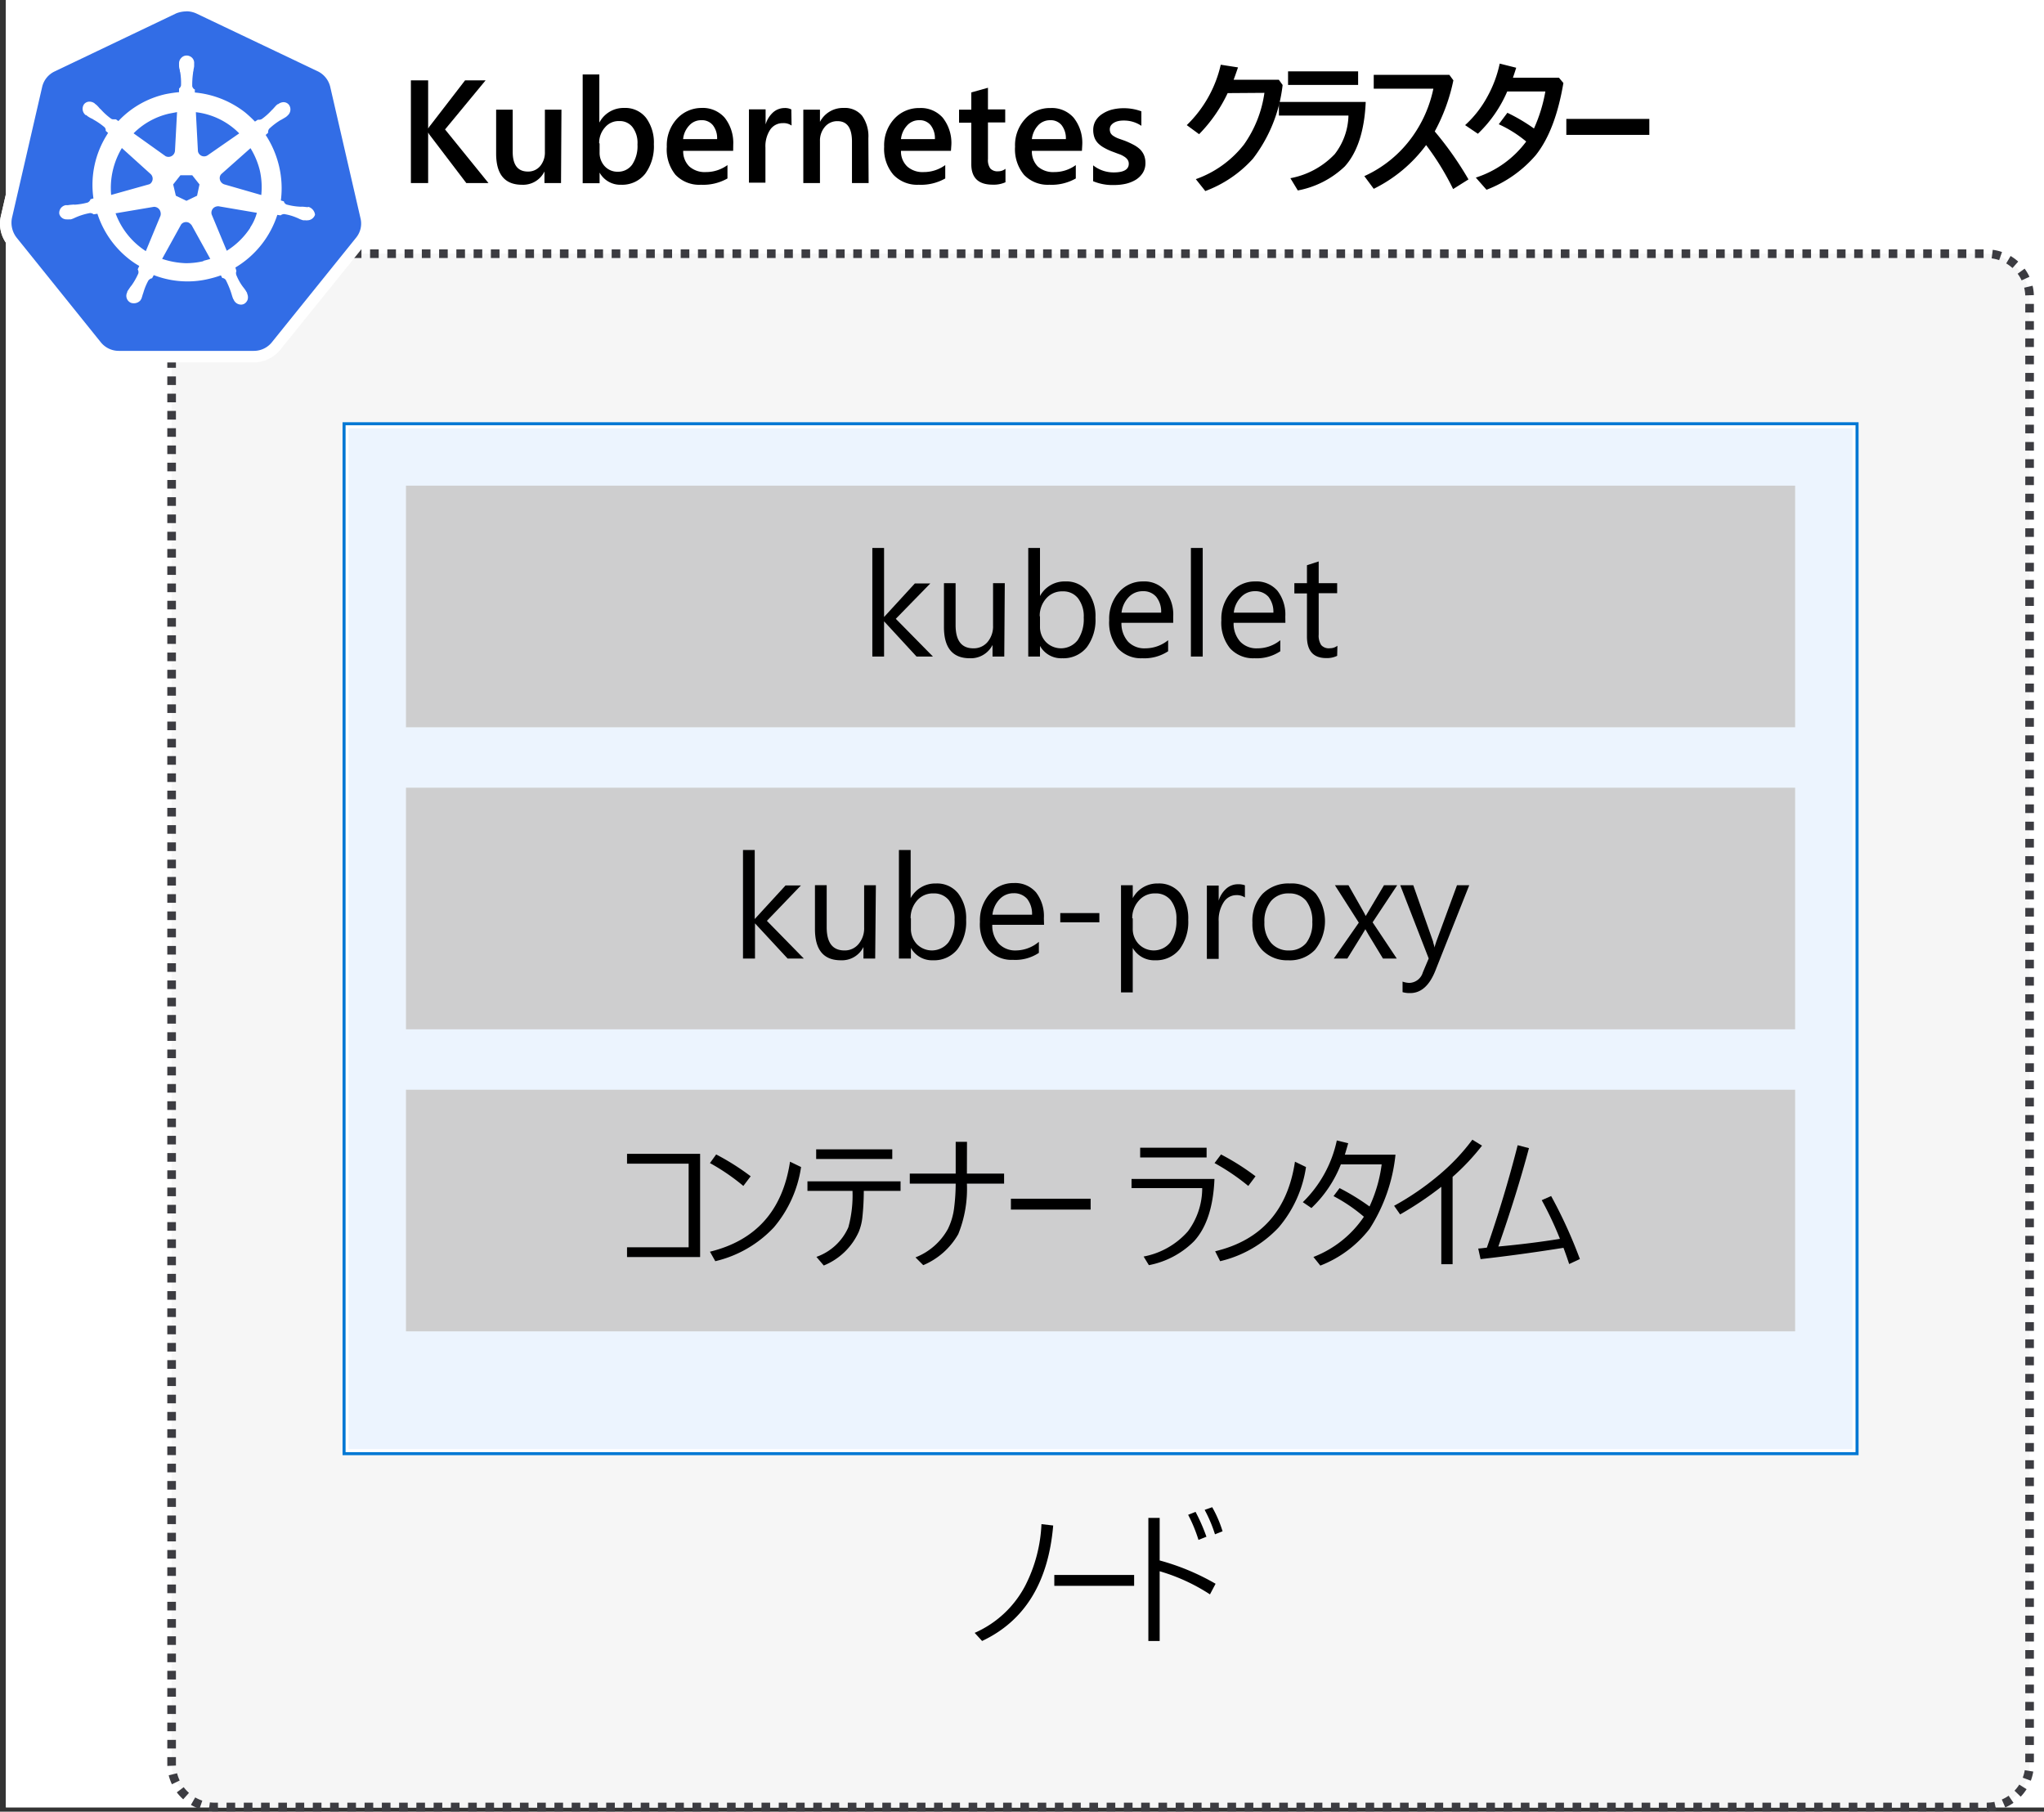
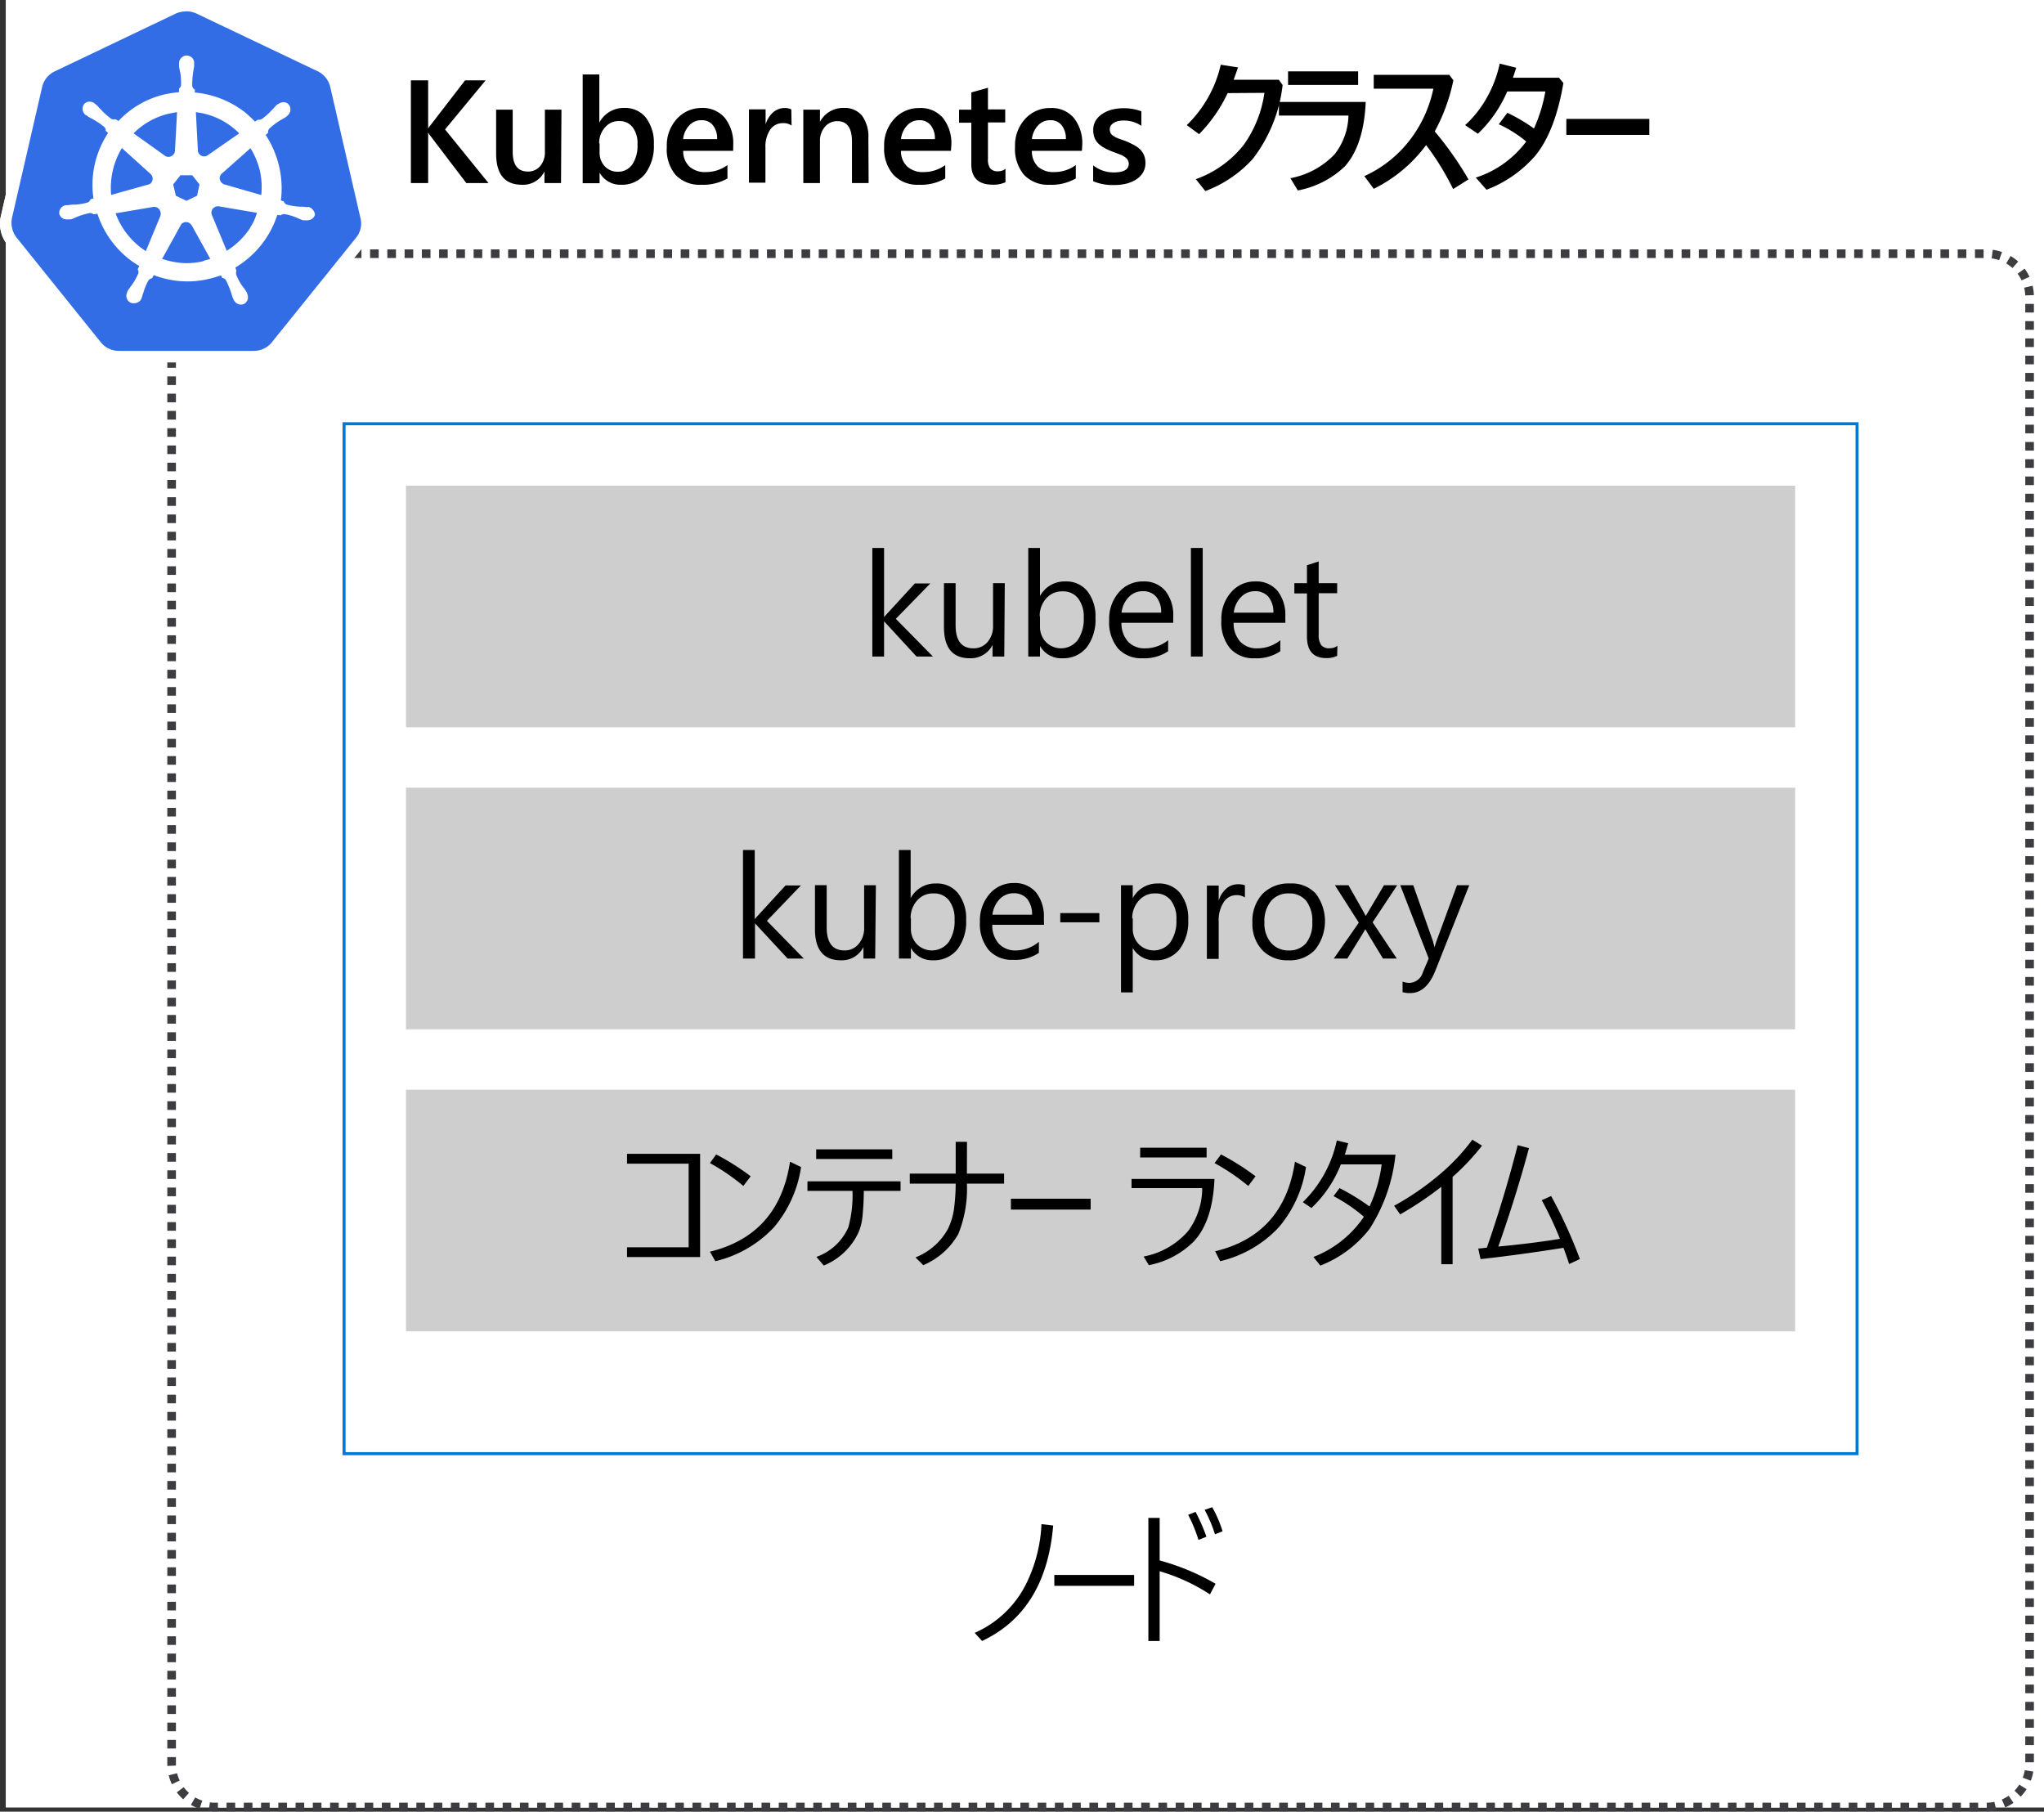
<svg xmlns="http://www.w3.org/2000/svg" width="236.89" height="209.94" viewBox="0 0 236.89 209.94">
  <rect x="0" y="0" width="236.89" height="209.94" fill="#333333" stroke="none" />
  <defs>
    <style>.cls-1{fill:#fff;}.cls-2,.cls-7{fill:#3c3c41;}.cls-2{opacity:0.05;}.cls-2,.cls-5,.cls-7{isolation:isolate;}.cls-3{fill:none;stroke:#3c3c41;stroke-dasharray:1;}.cls-4{fill:#326de6;}.cls-5{fill:#83b9f9;opacity:0.15;}.cls-6{fill:#0078d4;}.cls-7{opacity:0.25;}.cls-8{fill:#1e1e1e;}</style>
  </defs>
  <g id="source">
    <g id="Page-1">
      <g id="_3-cluster-arch-node" data-name="3-cluster-arch-node">
        <g id="Shapes">
          <rect id="Rectangle-path" class="cls-1" x="0.68" width="236.21" height="209.44" />
          <g id="Group">
            <rect id="Rectangle-path-2" data-name="Rectangle-path" class="cls-1" x="19.89" y="29.4" width="215.33" height="180.04" rx="5" />
            <rect id="Rectangle-path-3" data-name="Rectangle-path" class="cls-2" x="19.89" y="29.4" width="215.33" height="180.04" rx="5" />
            <path id="Rectangle-path-4" data-name="Rectangle-path" class="cls-3" d="M25.61,29.4H230.94a5,5,0,0,1,5,5v170a5,5,0,0,1-5,5H25.61a5,5,0,0,1-5-5V34.4A5,5,0,0,1,25.61,29.4Z" transform="translate(-0.72)" />
          </g>
          <g id="Group-2" data-name="Group">
            <path id="Shape" class="cls-4" d="M14.49,41.33a3.27,3.27,0,0,1-2.59-1.26L2.14,27.94A3.23,3.23,0,0,1,1.5,25.1L5,10A3.31,3.31,0,0,1,6.79,7.7L20.91,1a3.28,3.28,0,0,1,2.9,0L37.92,7.67a3.3,3.3,0,0,1,1.82,2.26l3.48,15.14a3.33,3.33,0,0,1-.64,2.84L32.82,40.05a3.38,3.38,0,0,1-2.59,1.26l-15.73,0Z" transform="translate(-0.72)" />
            <path id="Shape-2" data-name="Shape" class="cls-1" d="M22.33,1.31a2.82,2.82,0,0,1,1.14.25L37.58,8.28A2.69,2.69,0,0,1,39,10.1l3.49,15.15A2.58,2.58,0,0,1,42,27.53L32.23,39.66a2.67,2.67,0,0,1-2.09,1H14.49a2.67,2.67,0,0,1-2.09-1L2.64,27.53a2.81,2.81,0,0,1-.53-2.29L5.6,10.1A2.65,2.65,0,0,1,7.05,8.28L21.16,1.54a3.33,3.33,0,0,1,1.17-.22Zm0-1.31A4.29,4.29,0,0,0,20.6.39L6.49,7.14a4,4,0,0,0-2.18,2.7L.83,25a3.9,3.9,0,0,0,.78,3.4l9.76,12.13A3.92,3.92,0,0,0,14.46,42H30.11a4,4,0,0,0,3.1-1.48L43,28.39a4,4,0,0,0,.78-3.4L40.26,9.84a3.94,3.94,0,0,0-2.18-2.7L24,.39A4,4,0,0,0,22.33,0Z" transform="translate(-0.72)" />
            <path id="Shape-3" data-name="Shape" class="cls-1" d="M36.47,24h0s-.06,0-.06,0l-.16,0a5,5,0,0,0-.53-.05,1.27,1.27,0,0,1-.28,0h0a7,7,0,0,1-1.51-.25.54.54,0,0,1-.3-.31s0,0,0-.05l-.36-.11a11.1,11.1,0,0,0-.2-3.94,11.35,11.35,0,0,0-1.56-3.65l.28-.25v-.06a.6.6,0,0,1,.14-.42A7.78,7.78,0,0,1,33.1,14c.08-.06.17-.09.25-.14s.32-.18.47-.28.09-.06.14-.11.06,0,.06-.06a.92.92,0,0,0,.19-1.26.8.8,0,0,0-.64-.31,1.07,1.07,0,0,0-.61.23l-.06,0s-.08.09-.14.11l-.36.4a1.89,1.89,0,0,1-.2.2,7.09,7.09,0,0,1-1.12,1,.54.54,0,0,1-.25.09.47.47,0,0,1-.17,0h-.05l-.34.22a14.3,14.3,0,0,0-1.14-1.06,11.12,11.12,0,0,0-5.83-2.31l0-.37-.06,0A.65.65,0,0,1,23,10a9.5,9.5,0,0,1,.09-1.51v0a.92.92,0,0,1,.05-.28c0-.17.06-.33.08-.53V7.36a.83.83,0,0,0-.5-.84.84.84,0,0,0-1,.2.89.89,0,0,0-.25.64v.22a1.6,1.6,0,0,0,.09.53c0,.09,0,.17.05.28v0a7.66,7.66,0,0,1,.09,1.51.61.61,0,0,1-.23.36l0,.06,0,.36a15.25,15.25,0,0,0-1.51.22,10.69,10.69,0,0,0-5.52,3.13l-.28-.2H14l-.16,0a.44.44,0,0,1-.25-.08,7.38,7.38,0,0,1-1.12-1,1.8,1.8,0,0,0-.2-.19,3.33,3.33,0,0,0-.36-.39,1.14,1.14,0,0,1-.14-.12s-.06,0-.06-.05a1,1,0,0,0-.61-.22.79.79,0,0,0-.64.3.93.93,0,0,0,.19,1.26s0,0,.06,0,.08.09.14.11a3.24,3.24,0,0,0,.47.28,1,1,0,0,1,.25.14,7.84,7.84,0,0,1,1.26.87.5.5,0,0,1,.14.42v0l.28.25a1.64,1.64,0,0,0-.14.22,10.88,10.88,0,0,0-1.56,7.36l-.36.11s0,0,0,.06a.67.67,0,0,1-.31.31,7.58,7.58,0,0,1-1.5.25h0a.88.88,0,0,0-.28,0,4.78,4.78,0,0,0-.53.06c-.05,0-.11,0-.17,0a.08.08,0,0,0-.08,0,.91.91,0,0,0-.73,1,.87.87,0,0,0,.9.64.83.83,0,0,0,.22,0s.06,0,.06,0l.16,0a2.75,2.75,0,0,0,.5-.2l.26-.11h0a7.49,7.49,0,0,1,1.45-.42h.06a.67.67,0,0,1,.36.14s0,0,.06,0l.39-.06a11,11,0,0,0,3.65,5.24,9.7,9.7,0,0,0,1.2.81l-.17.36s0,0,0,.06a.59.59,0,0,1,.06.45,7.66,7.66,0,0,1-.73,1.31v0c-.05.08-.11.14-.17.22s-.19.28-.3.44a.5.5,0,0,0-.08.14.16.16,0,0,1,0,.06.88.88,0,0,0,.36,1.2.76.76,0,0,0,.33.08A1,1,0,0,0,17,34.8l0,0a.42.42,0,0,1,.09-.14,4.83,4.83,0,0,0,.16-.5l.09-.26a6.79,6.79,0,0,1,.58-1.4.84.84,0,0,1,.36-.25.07.07,0,0,0,.06,0l.2-.37a10.84,10.84,0,0,0,3.9.73,10.48,10.48,0,0,0,2.43-.28,12.59,12.59,0,0,0,1.45-.42l.16.31.06,0a.53.53,0,0,1,.36.25,10.12,10.12,0,0,1,.59,1.4v0l.08.25a5.08,5.08,0,0,0,.17.51.64.64,0,0,1,.08.14l0,0a.94.94,0,0,0,.84.53.81.81,0,0,0,.34-.08.9.9,0,0,0,.42-.5,1,1,0,0,0-.06-.7s0,0,0-.06a.64.64,0,0,0-.08-.14A2.77,2.77,0,0,0,29,33.4l-.17-.22v0a6.16,6.16,0,0,1-.72-1.31.66.66,0,0,1,0-.44s0,0,0-.06L28,31a11.07,11.07,0,0,0,4.86-6.1l.33.05s0,0,.06,0a.67.67,0,0,1,.36-.14h.06a6.09,6.09,0,0,1,1.44.42h0a1.89,1.89,0,0,1,.25.11,2.82,2.82,0,0,0,.51.19l.16,0a.16.16,0,0,1,.09,0,.78.78,0,0,0,.22,0,.94.94,0,0,0,.89-.65,1.08,1.08,0,0,0-.81-.92ZM23.56,22.68l-1.23.59-1.23-.59-.31-1.31.84-1.06H23l.84,1.06-.28,1.31Zm7.28-2.9A8.89,8.89,0,0,1,31,22.6l-4.27-1.23a.77.77,0,0,1-.53-.89.73.73,0,0,1,.17-.31l3.38-3A9.08,9.08,0,0,1,30.84,19.78Zm-2.4-4.32L24.78,18a.73.73,0,0,1-1.12-.47L23.42,13a8.43,8.43,0,0,1,5,2.43Zm-8.09-2.3.89-.17L21,17.46a.76.76,0,0,1-.75.72.77.77,0,0,1-.34-.08l-3.71-2.65A8.48,8.48,0,0,1,20.35,13.16Zm-5.5,4,3.32,3a.74.74,0,0,1,.09,1,.53.53,0,0,1-.34.22L13.6,22.59a9,9,0,0,1,1.26-5.46Zm-.75,7.56,4.44-.75a.76.76,0,0,1,.78.59.82.82,0,0,1,0,.44l-1.7,4.1A8.82,8.82,0,0,1,14.1,24.68Zm10.18,5.55a9.12,9.12,0,0,1-2,.23A9.61,9.61,0,0,1,19.51,30l2.21-4a.73.73,0,0,1,.89-.19,1.18,1.18,0,0,1,.33.3L25.09,30C24.84,30.09,24.56,30.15,24.28,30.23Zm5.44-3.87A8.85,8.85,0,0,1,27,29.06l-1.75-4.21a.74.74,0,0,1,.38-.86.93.93,0,0,1,.4-.09l4.46.76A5.66,5.66,0,0,1,29.72,26.36Z" transform="translate(-0.72)" />
          </g>
          <g id="Group-3" data-name="Group">
            <rect id="Rectangle-path-5" data-name="Rectangle-path" class="cls-1" x="40.23" y="49.45" width="174.65" height="118.65" />
            <rect id="Rectangle-path-6" data-name="Rectangle-path" class="cls-5" x="40.23" y="49.45" width="174.65" height="118.65" />
            <path id="Shape-4" data-name="Shape" class="cls-1" d="M215.42,49.63v118.3H41.12V49.63Zm.35-.35h-175v119h175Z" transform="translate(-0.72)" />
            <path id="Shape-5" data-name="Shape" class="cls-6" d="M215.77,49.28v119h-175v-119Zm.35-.35H40.42v119.7h175.7Z" transform="translate(-0.72)" />
          </g>
          <g id="Group-4" data-name="Group">
            <rect id="Rectangle-path-7" data-name="Rectangle-path" class="cls-1" x="47.05" y="56.28" width="161" height="28" />
            <rect id="Rectangle-path-8" data-name="Rectangle-path" class="cls-7" x="47.05" y="56.28" width="161" height="28" />
          </g>
          <g id="Group-5" data-name="Group">
            <rect id="Rectangle-path-9" data-name="Rectangle-path" class="cls-1" x="47.05" y="126.28" width="161" height="28" />
            <rect id="Rectangle-path-10" data-name="Rectangle-path" class="cls-7" x="47.05" y="126.28" width="161" height="28" />
          </g>
          <g id="Group-6" data-name="Group">
            <rect id="Rectangle-path-11" data-name="Rectangle-path" class="cls-1" x="47.05" y="91.28" width="161" height="28" />
            <rect id="Rectangle-path-12" data-name="Rectangle-path" class="cls-7" x="47.05" y="91.28" width="161" height="28" />
          </g>
        </g>
        <g id="Text">
          <g id="Group-7" data-name="Group">
            <path id="Shape-6" data-name="Shape" class="cls-8" d="M58.42,21H55.08l-3.43-5.11a5.51,5.51,0,0,1-.31-.65h0V21H48.65V9.24H51.3V14.8h0a6.57,6.57,0,0,1,.33-.66l3.24-4.9h3.16L54,14.85Z" transform="translate(-0.72)" />
-             <path id="Shape-7" data-name="Shape" class="cls-8" d="M67,21H64.44V19.72h0a2.93,2.93,0,0,1-2.57,1.48c-1.95,0-2.92-1.17-2.92-3.53V12.6H61.5v4.84c0,1.19.47,1.78,1.41,1.78A1.39,1.39,0,0,0,64,18.73a2,2,0,0,0,.42-1.32V12.6H67Z" transform="translate(-0.72)" />
            <path id="Shape-8" data-name="Shape" class="cls-8" d="M71.78,20h0v1H69.16V8.56h2.59v5.3h0a3.08,3.08,0,0,1,2.73-1.47A3,3,0,0,1,77,13.51a4.82,4.82,0,0,1,.87,3,5.22,5.22,0,0,1-1,3.37,3.36,3.36,0,0,1-2.74,1.28A2.68,2.68,0,0,1,71.78,20Zm-.07-3.54v.86a1.93,1.93,0,0,0,.47,1.34,1.47,1.47,0,0,0,1.19.53,1.57,1.57,0,0,0,1.38-.68,3.31,3.31,0,0,0,.49-1.94A2.69,2.69,0,0,0,74.79,15a1.5,1.5,0,0,0-1.28-.58,1.62,1.62,0,0,0-1.29.58,2.21,2.21,0,0,0-.51,1.52Z" transform="translate(-0.72)" />
            <path id="Shape-9" data-name="Shape" class="cls-8" d="M87.19,17.54H81.71q.14,1.83,2.31,1.83a4.45,4.45,0,0,0,2.43-.66v1.87a6.31,6.31,0,0,1-3,.62,4.26,4.26,0,0,1-3.16-1.12,4.26,4.26,0,0,1-1.12-3.15,4.46,4.46,0,0,1,1.21-3.31,4,4,0,0,1,3-1.23,3.69,3.69,0,0,1,2.84,1.1,4.2,4.2,0,0,1,1,3ZM84.79,16c0-1.21-.49-1.81-1.46-1.81a1.37,1.37,0,0,0-1.08.52A2.29,2.29,0,0,0,81.69,16Z" transform="translate(-0.72)" />
            <path id="Shape-10" data-name="Shape" class="cls-8" d="M94.32,14.94a2.19,2.19,0,0,0-1.09-.26,1.57,1.57,0,0,0-1.32.62A2.75,2.75,0,0,0,91.43,17v4H88.84V12.6h2.59v1.56h0a2.23,2.23,0,0,1,2.21-1.71,1.72,1.72,0,0,1,.64.1Z" transform="translate(-0.72)" />
            <path id="Shape-11" data-name="Shape" class="cls-8" d="M103.64,21h-2.59V16.33c0-1.3-.46-1.95-1.4-1.95a1.37,1.37,0,0,0-1.1.52,1.94,1.94,0,0,0-.44,1.31V21H95.53V12.6h2.59v1.33h0a3,3,0,0,1,2.7-1.54q2.79,0,2.79,3.46Z" transform="translate(-0.72)" />
            <path id="Shape-12" data-name="Shape" class="cls-8" d="M113.28,17.54H107.8c.09,1.22.85,1.83,2.3,1.83a4.46,4.46,0,0,0,2.44-.66v1.87a6.32,6.32,0,0,1-3,.62,4.25,4.25,0,0,1-3.15-1.12,4.26,4.26,0,0,1-1.12-3.15,4.5,4.5,0,0,1,1.21-3.32,4.07,4.07,0,0,1,3-1.22,3.72,3.72,0,0,1,2.84,1.09,4.24,4.24,0,0,1,1,3ZM110.88,16c0-1.21-.49-1.81-1.46-1.81a1.39,1.39,0,0,0-1.08.52,2.36,2.36,0,0,0-.56,1.29Z" transform="translate(-0.72)" />
            <path id="Shape-13" data-name="Shape" class="cls-8" d="M120,20.9a3.69,3.69,0,0,1-1.73.3c-1.83,0-2.74-.94-2.74-2.84V14.51h-1.36V12.6h1.36V10.79l2.58-.74V12.6H120v1.91h-1.89v3.4c0,.87.35,1.31,1,1.31A1.74,1.74,0,0,0,120,19Z" transform="translate(-0.72)" />
            <path id="Shape-14" data-name="Shape" class="cls-8" d="M129,17.54h-5.49c.09,1.22.85,1.83,2.3,1.83a4.46,4.46,0,0,0,2.44-.66v1.87a6.32,6.32,0,0,1-3,.62A4.25,4.25,0,0,1,122,20.08a4.26,4.26,0,0,1-1.12-3.15,4.5,4.5,0,0,1,1.21-3.32,4.07,4.07,0,0,1,3-1.22A3.72,3.72,0,0,1,128,13.48a4.24,4.24,0,0,1,1,3ZM126.56,16c0-1.21-.49-1.81-1.46-1.81a1.39,1.39,0,0,0-1.08.52,2.36,2.36,0,0,0-.56,1.29Z" transform="translate(-0.72)" />
            <path id="Shape-15" data-name="Shape" class="cls-8" d="M130.16,20.78v-2.1a5.44,5.44,0,0,0,1.28.57,4.07,4.07,0,0,0,1.2.19,2.56,2.56,0,0,0,1.09-.19.61.61,0,0,0,.4-.57.53.53,0,0,0-.19-.41,1.56,1.56,0,0,0-.46-.29,4.57,4.57,0,0,0-.62-.22l-.65-.22a5.85,5.85,0,0,1-.88-.41,2.57,2.57,0,0,1-.64-.5,2,2,0,0,1-.39-.67,2.44,2.44,0,0,1-.14-.89,2.27,2.27,0,0,1,.31-1.22,2.5,2.5,0,0,1,.82-.83,3.73,3.73,0,0,1,1.17-.47,5.76,5.76,0,0,1,1.37-.16,7.3,7.3,0,0,1,1.14.09,8.77,8.77,0,0,1,1.13.25v2A4.45,4.45,0,0,0,135,14.3a4.54,4.54,0,0,0-1.1-.14,2.61,2.61,0,0,0-.48.05,1.44,1.44,0,0,0-.4.13.82.82,0,0,0-.27.22.57.57,0,0,0-.1.31.62.62,0,0,0,.14.39,1.21,1.21,0,0,0,.39.28,3.49,3.49,0,0,0,.53.22l.58.19a7.61,7.61,0,0,1,.93.39,2.81,2.81,0,0,1,.72.5,2,2,0,0,1,.46.68,2.67,2.67,0,0,1-.17,2.19,2.44,2.44,0,0,1-.86.86,3.68,3.68,0,0,1-1.24.48,6.38,6.38,0,0,1-1.45.16A7.69,7.69,0,0,1,130.16,20.78Z" transform="translate(-0.72)" />
            <path id="Shape-16" data-name="Shape" class="cls-8" d="M151.43,20.58a7.75,7.75,0,0,1-3.36.62,5.66,5.66,0,0,1-4.26-1.59,5.76,5.76,0,0,1-1.55-4.24A6.24,6.24,0,0,1,144,10.79,6.1,6.1,0,0,1,148.52,9a8.46,8.46,0,0,1,2.91.43V12a5.11,5.11,0,0,0-2.69-.7,3.54,3.54,0,0,0-2.68,1,3.84,3.84,0,0,0-1,2.82,3.78,3.78,0,0,0,1,2.72,3.35,3.35,0,0,0,2.58,1,5.54,5.54,0,0,0,2.84-.75Z" transform="translate(-0.72)" />
            <polygon id="Shape-17" data-name="Shape" class="cls-8" points="155.05 21 152.46 21 152.46 8.56 155.05 8.56 155.05 21" />
            <path id="Shape-18" data-name="Shape" class="cls-8" d="M165.93,21h-2.58V19.72h0a2.93,2.93,0,0,1-2.57,1.48c-1.94,0-2.92-1.17-2.92-3.53V12.6h2.59v4.84c0,1.19.47,1.78,1.41,1.78a1.38,1.38,0,0,0,1.12-.49,2,2,0,0,0,.42-1.32V12.6h2.58Z" transform="translate(-0.72)" />
            <path id="Shape-19" data-name="Shape" class="cls-8" d="M167.71,20.78v-2.1a5.56,5.56,0,0,0,1.27.57,4.12,4.12,0,0,0,1.2.19,2.51,2.51,0,0,0,1.09-.19.61.61,0,0,0,.4-.57.52.52,0,0,0-.18-.41A1.87,1.87,0,0,0,171,18a5.11,5.11,0,0,0-.62-.22c-.22-.06-.44-.14-.65-.22a5.43,5.43,0,0,1-.88-.41,2.4,2.4,0,0,1-.64-.5,2,2,0,0,1-.4-.67,3,3,0,0,1-.14-.89,2.36,2.36,0,0,1,.31-1.22,2.53,2.53,0,0,1,.83-.83,3.85,3.85,0,0,1,1.17-.48,6.41,6.41,0,0,1,1.38-.15,7.17,7.17,0,0,1,1.13.09,8.77,8.77,0,0,1,1.13.25v2a4,4,0,0,0-1.05-.43,4.56,4.56,0,0,0-1.11-.14,2.59,2.59,0,0,0-.48,0,1.82,1.82,0,0,0-.39.14.64.64,0,0,0-.27.22.48.48,0,0,0-.1.31.53.53,0,0,0,.15.39,1.17,1.17,0,0,0,.38.28,4.87,4.87,0,0,0,.53.21l.58.2a7.61,7.61,0,0,1,.93.39,2.81,2.81,0,0,1,.72.5,1.91,1.91,0,0,1,.46.67,2.47,2.47,0,0,1-1,3.06,4.09,4.09,0,0,1-1.24.48,7.16,7.16,0,0,1-1.46.15A7.45,7.45,0,0,1,167.71,20.78Z" transform="translate(-0.72)" />
            <path id="Shape-20" data-name="Shape" class="cls-8" d="M180.69,20.9a3.69,3.69,0,0,1-1.73.3c-1.83,0-2.74-.94-2.74-2.84V14.51h-1.36V12.6h1.36V10.79l2.59-.74V12.6h1.88v1.91h-1.88v3.4c0,.87.34,1.31,1,1.31a1.81,1.81,0,0,0,.84-.24Z" transform="translate(-0.72)" />
            <path id="Shape-21" data-name="Shape" class="cls-8" d="M189.68,17.54H184.2q.13,1.83,2.31,1.83a4.48,4.48,0,0,0,2.44-.66v1.87a6.37,6.37,0,0,1-3,.62,4.27,4.27,0,0,1-3.16-1.12,4.26,4.26,0,0,1-1.12-3.15,4.54,4.54,0,0,1,1.21-3.32,4.1,4.1,0,0,1,3-1.22,3.71,3.71,0,0,1,2.84,1.09,4.2,4.2,0,0,1,1,3ZM187.28,16c0-1.21-.49-1.81-1.46-1.81a1.37,1.37,0,0,0-1.08.52,2.36,2.36,0,0,0-.56,1.29Z" transform="translate(-0.72)" />
            <path id="Shape-22" data-name="Shape" class="cls-8" d="M196.81,14.94a2.17,2.17,0,0,0-1.09-.26,1.58,1.58,0,0,0-1.32.62,2.67,2.67,0,0,0-.47,1.68v4h-2.6V12.6h2.6v1.56h0a2.24,2.24,0,0,1,2.21-1.71,1.72,1.72,0,0,1,.64.1Z" transform="translate(-0.72)" />
          </g>
          <g id="Group-8" data-name="Group">
            <polygon id="Shape-23" data-name="Shape" class="cls-8" points="108.35 75.88 106.47 75.88 102.76 71.84 102.72 71.84 102.72 75.88 101.38 75.88 101.38 63.44 102.72 63.44 102.72 71.33 102.76 71.33 106.28 67.48 108.05 67.48 104.15 71.54 108.35 75.88" />
            <path id="Shape-24" data-name="Shape" class="cls-8" d="M117.24,75.88H115.9V74.55h0a2.79,2.79,0,0,1-2.6,1.53q-3,0-3-3.58v-5h1.34v4.81c0,1.77.68,2.66,2,2.66a2.06,2.06,0,0,0,1.62-.73,2.79,2.79,0,0,0,.64-1.9V67.48h1.34Z" transform="translate(-0.72)" />
            <path id="Shape-25" data-name="Shape" class="cls-8" d="M121.34,74.67h0v1.21H120V63.44h1.34V69h0a3.16,3.16,0,0,1,2.9-1.68,3.05,3.05,0,0,1,2.53,1.13,4.67,4.67,0,0,1,.92,3,5.23,5.23,0,0,1-1,3.37,3.38,3.38,0,0,1-2.8,1.27A2.75,2.75,0,0,1,121.34,74.67Zm0-3.39v1.17a2.52,2.52,0,0,0,.68,1.77,2.41,2.41,0,0,0,3.63-.21,4.21,4.21,0,0,0,.7-2.6,3.39,3.39,0,0,0-.64-2.2,2.14,2.14,0,0,0-1.76-.79,2.39,2.39,0,0,0-1.89.81A3.06,3.06,0,0,0,121.3,71.28Z" transform="translate(-0.72)" />
            <path id="Shape-26" data-name="Shape" class="cls-8" d="M136.59,72h-5.93a3.06,3.06,0,0,0,.75,2.16,2.57,2.57,0,0,0,2,.76A4.1,4.1,0,0,0,136,74v1.26a4.87,4.87,0,0,1-2.92.8,3.52,3.52,0,0,1-2.8-1.14,4.69,4.69,0,0,1-1-3.22,4.62,4.62,0,0,1,1.11-3.2,3.55,3.55,0,0,1,2.76-1.23,3.13,3.13,0,0,1,2.55,1.06,4.39,4.39,0,0,1,.9,3Zm-1.38-1.14a2.81,2.81,0,0,0-.56-1.82,1.89,1.89,0,0,0-1.54-.64,2.16,2.16,0,0,0-1.62.68,3,3,0,0,0-.82,1.78Z" transform="translate(-0.72)" />
            <polygon id="Shape-27" data-name="Shape" class="cls-8" points="139.24 75.88 137.9 75.88 137.9 63.44 139.24 63.44 139.24 75.88" />
            <path id="Shape-28" data-name="Shape" class="cls-8" d="M149.44,72h-5.93a3.15,3.15,0,0,0,.75,2.16,2.6,2.6,0,0,0,2,.76,4.14,4.14,0,0,0,2.61-.93v1.26a4.9,4.9,0,0,1-2.93.8,3.52,3.52,0,0,1-2.8-1.14,4.69,4.69,0,0,1-1-3.22,4.62,4.62,0,0,1,1.11-3.2A3.57,3.57,0,0,1,146,67.28a3.13,3.13,0,0,1,2.55,1.06,4.46,4.46,0,0,1,.91,3Zm-1.38-1.14a2.7,2.7,0,0,0-.56-1.82,1.87,1.87,0,0,0-1.54-.64,2.14,2.14,0,0,0-1.61.68,3,3,0,0,0-.82,1.78Z" transform="translate(-0.72)" />
            <path id="Shape-29" data-name="Shape" class="cls-8" d="M155.37,75.8a2.6,2.6,0,0,1-1.26.26c-1.47,0-2.21-.82-2.21-2.46v-5h-1.44V67.48h1.44v-2l1.35-.44v2.49h2.12v1.15h-2.12v4.73a2,2,0,0,0,.28,1.21,1.16,1.16,0,0,0,.95.36,1.44,1.44,0,0,0,.88-.28Z" transform="translate(-0.72)" />
            <polygon id="Shape-30" data-name="Shape" class="cls-8" points="93.56 110.88 91.68 110.88 87.97 106.84 87.94 106.84 87.94 110.88 86.59 110.88 86.59 98.44 87.94 98.44 87.94 106.33 87.97 106.33 91.5 102.48 93.26 102.48 89.36 106.54 93.56 110.88" />
            <path id="Shape-31" data-name="Shape" class="cls-8" d="M102.46,110.88h-1.35v-1.33h0a2.77,2.77,0,0,1-2.59,1.53q-3,0-3-3.58v-5h1.33v4.81c0,1.77.68,2.66,2,2.66a2.07,2.07,0,0,0,1.62-.73,2.78,2.78,0,0,0,.63-1.9v-4.84h1.35Z" transform="translate(-0.72)" />
            <path id="Shape-32" data-name="Shape" class="cls-8" d="M106.55,109.67h0v1.21h-1.35V98.44h1.35V104h0a3.16,3.16,0,0,1,2.9-1.68,3,3,0,0,1,2.53,1.13,4.61,4.61,0,0,1,.92,3,5.17,5.17,0,0,1-1,3.37,3.37,3.37,0,0,1-2.8,1.27A2.76,2.76,0,0,1,106.55,109.67Zm0-3.39v1.17a2.51,2.51,0,0,0,.67,1.77,2.42,2.42,0,0,0,3.64-.21,4.21,4.21,0,0,0,.7-2.6,3.39,3.39,0,0,0-.64-2.2,2.14,2.14,0,0,0-1.76-.79,2.39,2.39,0,0,0-1.89.81A3,3,0,0,0,106.52,106.28Z" transform="translate(-0.72)" />
            <path id="Shape-33" data-name="Shape" class="cls-8" d="M121.8,107h-5.93a3.15,3.15,0,0,0,.75,2.16,2.6,2.6,0,0,0,2,.76,4.14,4.14,0,0,0,2.61-.93v1.26a4.9,4.9,0,0,1-2.93.8,3.52,3.52,0,0,1-2.8-1.14,4.69,4.69,0,0,1-1-3.22,4.62,4.62,0,0,1,1.11-3.2,3.57,3.57,0,0,1,2.76-1.23,3.13,3.13,0,0,1,2.55,1.06,4.47,4.47,0,0,1,.91,3Zm-1.38-1.14a2.7,2.7,0,0,0-.56-1.82,1.92,1.92,0,0,0-1.54-.65,2.16,2.16,0,0,0-1.61.68,3.14,3.14,0,0,0-.83,1.78Z" transform="translate(-0.72)" />
            <polygon id="Shape-34" data-name="Shape" class="cls-8" points="127.41 106.73 122.93 106.73 122.93 105.67 127.41 105.67 127.41 106.73" />
            <path id="Shape-35" data-name="Shape" class="cls-8" d="M131.93,109.67h0v5.07h-1.35V102.48h1.35V104h0a3.17,3.17,0,0,1,2.9-1.68,3.07,3.07,0,0,1,2.54,1.13,4.67,4.67,0,0,1,.91,3,5.17,5.17,0,0,1-1,3.37,3.36,3.36,0,0,1-2.8,1.27A2.83,2.83,0,0,1,131.93,109.67Zm0-3.39v1.17a2.51,2.51,0,0,0,.67,1.77,2.42,2.42,0,0,0,3.64-.21,4.21,4.21,0,0,0,.7-2.6,3.39,3.39,0,0,0-.64-2.2,2.14,2.14,0,0,0-1.76-.79,2.39,2.39,0,0,0-1.89.81A3,3,0,0,0,131.9,106.28Z" transform="translate(-0.72)" />
            <path id="Shape-36" data-name="Shape" class="cls-8" d="M144.81,103.84a1.67,1.67,0,0,0-1-.27,1.73,1.73,0,0,0-1.44.81,3.78,3.78,0,0,0-.58,2.22v4.28h-1.34v-8.4h1.34v1.73h0a2.91,2.91,0,0,1,.88-1.38,2,2,0,0,1,1.32-.5,2.19,2.19,0,0,1,.8.12Z" transform="translate(-0.72)" />
            <path id="Shape-37" data-name="Shape" class="cls-8" d="M149.78,111.08a3.89,3.89,0,0,1-3-1.18,4.32,4.32,0,0,1-1.11-3.12,4.53,4.53,0,0,1,1.15-3.31,4.19,4.19,0,0,1,3.13-1.19,3.75,3.75,0,0,1,2.93,1.16,5.29,5.29,0,0,1-.08,6.43A4,4,0,0,1,149.78,111.08Zm.1-7.66a2.52,2.52,0,0,0-2,.88,3.6,3.6,0,0,0-.76,2.43,3.45,3.45,0,0,0,.77,2.35,2.54,2.54,0,0,0,2,.86,2.43,2.43,0,0,0,2-.84,3.61,3.61,0,0,0,.7-2.4,3.71,3.71,0,0,0-.7-2.43A2.43,2.43,0,0,0,149.88,103.42Z" transform="translate(-0.72)" />
            <path id="Shape-38" data-name="Shape" class="cls-8" d="M162.25,102.48l-2.82,4.25,2.77,4.15h-1.57L159,108.16l-.36-.64h0s-.15.26-.38.64l-1.68,2.72H155l2.86-4.12-2.74-4.28h1.57l1.62,2.87q.18.32.36.66h0l2.1-3.53Z" transform="translate(-0.72)" />
-             <path id="Shape-39" data-name="Shape" class="cls-8" d="M170.51,102.48l-3.86,9.75c-.69,1.73-1.66,2.6-2.91,2.6a3.3,3.3,0,0,1-.88-.1v-1.21a2.45,2.45,0,0,0,.8.14,1.66,1.66,0,0,0,1.53-1.21l.67-1.59-3.28-8.38h1.49l2.27,6.46c0,.09.09.3.17.64h.05c0-.13.09-.34.17-.62l2.38-6.48Z" transform="translate(-0.72)" />
            <path id="Shape-40" data-name="Shape" class="cls-8" d="M68.38,145.39a6.87,6.87,0,0,1-3.25.69,5.29,5.29,0,0,1-4-1.62,5.94,5.94,0,0,1-1.51-4.24,6.26,6.26,0,0,1,1.7-4.56,5.76,5.76,0,0,1,4.31-1.74,6.89,6.89,0,0,1,2.77.48v1.47a5.64,5.64,0,0,0-2.79-.7,4.26,4.26,0,0,0-3.28,1.35,5.07,5.07,0,0,0-1.26,3.62,4.84,4.84,0,0,0,1.17,3.42,4,4,0,0,0,3.09,1.28,5.79,5.79,0,0,0,3.07-.79Z" transform="translate(-0.72)" />
            <path id="Shape-41" data-name="Shape" class="cls-8" d="M74.11,146.08a3.91,3.91,0,0,1-3-1.18A4.41,4.41,0,0,1,70,141.78a4.58,4.58,0,0,1,1.16-3.31,4.17,4.17,0,0,1,3.12-1.19,3.77,3.77,0,0,1,2.94,1.16,4.61,4.61,0,0,1,1.05,3.21,4.5,4.5,0,0,1-1.14,3.22A4,4,0,0,1,74.11,146.08Zm.09-7.66a2.52,2.52,0,0,0-2,.88,3.59,3.59,0,0,0-.75,2.43,3.4,3.4,0,0,0,.76,2.35,2.58,2.58,0,0,0,2,.86,2.43,2.43,0,0,0,2-.84,3.61,3.61,0,0,0,.7-2.4,3.71,3.71,0,0,0-.7-2.43A2.44,2.44,0,0,0,74.2,138.42Z" transform="translate(-0.72)" />
            <path id="Shape-42" data-name="Shape" class="cls-8" d="M87.41,145.88H86.07v-4.79c0-1.78-.65-2.67-2-2.67a2.12,2.12,0,0,0-1.67.75,2.8,2.8,0,0,0-.65,1.92v4.79H80.44v-8.4h1.35v1.4h0a3,3,0,0,1,2.75-1.59,2.56,2.56,0,0,1,2.11.89,3.93,3.93,0,0,1,.73,2.57Z" transform="translate(-0.72)" />
            <path id="Shape-43" data-name="Shape" class="cls-8" d="M93.84,145.8a2.6,2.6,0,0,1-1.26.26c-1.47,0-2.2-.82-2.2-2.46v-5H88.94v-1.15h1.44v-2l1.35-.43v2.48h2.11v1.15H91.73v4.73a2,2,0,0,0,.28,1.21,1.16,1.16,0,0,0,.95.36,1.49,1.49,0,0,0,.88-.28Z" transform="translate(-0.72)" />
            <path id="Shape-44" data-name="Shape" class="cls-8" d="M101.65,145.88h-1.34v-1.31h0a2.83,2.83,0,0,1-2.58,1.51,2.76,2.76,0,0,1-2-.67,2.29,2.29,0,0,1-.71-1.76c0-1.57.92-2.48,2.77-2.74l2.52-.35c0-1.43-.57-2.14-1.73-2.14a4.08,4.08,0,0,0-2.74,1v-1.38a5.25,5.25,0,0,1,2.86-.79q3,0,3,3.14Zm-1.34-4.25-2,.28a3.5,3.5,0,0,0-1.41.46,1.34,1.34,0,0,0-.48,1.18,1.3,1.3,0,0,0,.44,1A1.73,1.73,0,0,0,98,145a2.18,2.18,0,0,0,1.65-.7,2.5,2.5,0,0,0,.66-1.78Z" transform="translate(-0.72)" />
            <path id="Shape-45" data-name="Shape" class="cls-8" d="M104.88,135.35a.89.89,0,0,1-.62-.25.81.81,0,0,1-.25-.62.84.84,0,0,1,.25-.63.87.87,0,0,1,.62-.25.89.89,0,0,1,.62.25.88.88,0,0,1-.62,1.5Zm.65,10.53h-1.34v-8.4h1.34Z" transform="translate(-0.72)" />
            <path id="Shape-46" data-name="Shape" class="cls-8" d="M115.23,145.88h-1.35v-4.79c0-1.78-.65-2.67-2-2.67a2.08,2.08,0,0,0-1.66.75,2.82,2.82,0,0,0-.67,1.92v4.79h-1.34v-8.4h1.34v1.4h0a3,3,0,0,1,2.75-1.59,2.56,2.56,0,0,1,2.11.89,3.93,3.93,0,0,1,.73,2.57Z" transform="translate(-0.72)" />
            <path id="Shape-47" data-name="Shape" class="cls-8" d="M124.51,142h-5.93a3.15,3.15,0,0,0,.75,2.16,2.6,2.6,0,0,0,2,.76,4.14,4.14,0,0,0,2.61-.93v1.26a4.9,4.9,0,0,1-2.93.8,3.53,3.53,0,0,1-2.8-1.14,4.69,4.69,0,0,1-1-3.22,4.62,4.62,0,0,1,1.11-3.2,3.58,3.58,0,0,1,2.76-1.23,3.16,3.16,0,0,1,2.56,1.06,4.5,4.5,0,0,1,.9,3Zm-1.37-1.14a2.81,2.81,0,0,0-.56-1.82,1.93,1.93,0,0,0-1.54-.65,2.16,2.16,0,0,0-1.62.68,3.06,3.06,0,0,0-.82,1.78Z" transform="translate(-0.72)" />
            <path id="Shape-48" data-name="Shape" class="cls-8" d="M130.93,138.84a1.67,1.67,0,0,0-1-.27,1.73,1.73,0,0,0-1.44.81,3.78,3.78,0,0,0-.58,2.22v4.28h-1.34v-8.4h1.34v1.73h0a2.89,2.89,0,0,1,.87-1.38,2,2,0,0,1,1.32-.5,2.16,2.16,0,0,1,.8.12Z" transform="translate(-0.72)" />
            <path id="Shape-49" data-name="Shape" class="cls-8" d="M145.6,145.88H144l-2-3.3a8.13,8.13,0,0,0-.52-.78,3,3,0,0,0-.53-.53,1.73,1.73,0,0,0-.57-.3,2.07,2.07,0,0,0-.7-.09h-1.13v5h-1.37V134.12h3.51a5.35,5.35,0,0,1,1.43.19,3.31,3.31,0,0,1,1.13.59,2.68,2.68,0,0,1,.75,1,3.22,3.22,0,0,1,.27,1.37,3.56,3.56,0,0,1-.18,1.13,3,3,0,0,1-.53.91,3,3,0,0,1-.82.69,4.23,4.23,0,0,1-1.08.44v0a2.36,2.36,0,0,1,.51.3,2.28,2.28,0,0,1,.42.4,5,5,0,0,1,.39.52c.13.19.28.42.43.68Zm-7-10.52v4.27h1.87a2.79,2.79,0,0,0,1-.16,2,2,0,0,0,1.26-1.16,2.36,2.36,0,0,0,.19-.94,1.86,1.86,0,0,0-.62-1.48,2.64,2.64,0,0,0-1.76-.53Z" transform="translate(-0.72)" />
            <path id="Shape-50" data-name="Shape" class="cls-8" d="M153.83,145.88h-1.34v-1.33h0a2.77,2.77,0,0,1-2.59,1.53q-3,0-3-3.58v-5h1.33v4.81c0,1.77.68,2.66,2,2.66a2.07,2.07,0,0,0,1.62-.73,2.78,2.78,0,0,0,.63-1.9v-4.84h1.35Z" transform="translate(-0.72)" />
            <path id="Shape-51" data-name="Shape" class="cls-8" d="M163.52,145.88h-1.35v-4.79c0-1.78-.65-2.67-2-2.67a2.08,2.08,0,0,0-1.66.75,2.82,2.82,0,0,0-.67,1.92v4.79h-1.34v-8.4h1.34v1.4h0a3,3,0,0,1,2.75-1.59,2.56,2.56,0,0,1,2.11.89,3.93,3.93,0,0,1,.73,2.57Z" transform="translate(-0.72)" />
            <path id="Shape-52" data-name="Shape" class="cls-8" d="M170,145.8a2.6,2.6,0,0,1-1.26.26c-1.47,0-2.2-.82-2.2-2.46v-5h-1.44v-1.15h1.44v-2l1.35-.43v2.48H170v1.15h-2.11v4.73a1.91,1.91,0,0,0,.28,1.21,1.16,1.16,0,0,0,.95.36,1.43,1.43,0,0,0,.87-.28Z" transform="translate(-0.72)" />
            <path id="Shape-53" data-name="Shape" class="cls-8" d="M172.44,135.35a.9.9,0,0,1-.62-.25.81.81,0,0,1-.25-.62.84.84,0,0,1,.25-.63.89.89,0,0,1,.62-.25.93.93,0,0,1,.63.25.88.88,0,0,1-.63,1.5Zm.65,10.53h-1.34v-8.4h1.34Z" transform="translate(-0.72)" />
            <path id="Shape-54" data-name="Shape" class="cls-8" d="M187.74,145.88h-1.35v-4.82a3.56,3.56,0,0,0-.43-2,1.61,1.61,0,0,0-1.44-.62,1.79,1.79,0,0,0-1.47.78,3,3,0,0,0-.6,1.89v4.79H181.1v-5c0-1.65-.63-2.47-1.91-2.47a1.76,1.76,0,0,0-1.46.74,3.09,3.09,0,0,0-.57,1.93v4.79h-1.35v-8.4h1.35v1.33h0a2.86,2.86,0,0,1,2.61-1.53,2.44,2.44,0,0,1,2.38,1.74,3,3,0,0,1,2.79-1.74q2.78,0,2.77,3.42Z" transform="translate(-0.72)" />
            <path id="Shape-55" data-name="Shape" class="cls-8" d="M197,142h-5.93a3.15,3.15,0,0,0,.75,2.16,2.6,2.6,0,0,0,2,.76,4.14,4.14,0,0,0,2.61-.93v1.26a4.92,4.92,0,0,1-2.93.8,3.52,3.52,0,0,1-2.8-1.14,4.69,4.69,0,0,1-1-3.22,4.62,4.62,0,0,1,1.11-3.2,3.55,3.55,0,0,1,2.76-1.23,3.13,3.13,0,0,1,2.55,1.06,4.46,4.46,0,0,1,.91,3Zm-1.38-1.14a2.7,2.7,0,0,0-.56-1.82,1.92,1.92,0,0,0-1.54-.65,2.16,2.16,0,0,0-1.62.68,3.19,3.19,0,0,0-.82,1.78Z" transform="translate(-0.72)" />
          </g>
          <g id="Group-9" data-name="Group">
            <path id="Shape-56" data-name="Shape" class="cls-8" d="M118.75,189.28h-1.69l-6-9.38a4,4,0,0,1-.38-.74h0a12.55,12.55,0,0,1,.07,1.62v8.5h-1.38V177.52h1.79l5.89,9.22c.24.39.4.65.47.79h0a12.45,12.45,0,0,1-.08-1.73v-8.28h1.38Z" transform="translate(-0.72)" />
            <path id="Shape-57" data-name="Shape" class="cls-8" d="M125.17,189.48a3.91,3.91,0,0,1-3-1.18,4.41,4.41,0,0,1-1.11-3.12,4.58,4.58,0,0,1,1.16-3.31,4.17,4.17,0,0,1,3.12-1.19,3.77,3.77,0,0,1,2.94,1.16,4.61,4.61,0,0,1,1,3.21,4.5,4.5,0,0,1-1.14,3.22A4,4,0,0,1,125.17,189.48Zm.09-7.66a2.5,2.5,0,0,0-2,.88,3.6,3.6,0,0,0-.76,2.43,3.4,3.4,0,0,0,.76,2.35,2.57,2.57,0,0,0,2,.86,2.44,2.44,0,0,0,2-.84,3.61,3.61,0,0,0,.7-2.4,3.71,3.71,0,0,0-.7-2.43A2.44,2.44,0,0,0,125.26,181.82Z" transform="translate(-0.72)" />
            <path id="Shape-58" data-name="Shape" class="cls-8" d="M138.67,189.28h-1.35v-1.43h0a3.1,3.1,0,0,1-2.89,1.63,3.15,3.15,0,0,1-2.53-1.13,4.66,4.66,0,0,1-1-3.07,5,5,0,0,1,1.05-3.34,3.45,3.45,0,0,1,2.8-1.26,2.69,2.69,0,0,1,2.52,1.36h0v-5.2h1.35Zm-1.35-3.8v-1.24a2.35,2.35,0,0,0-.67-1.72,2.23,2.23,0,0,0-1.71-.7,2.31,2.31,0,0,0-1.93.9,4,4,0,0,0-.7,2.49,3.53,3.53,0,0,0,.68,2.3,2.23,2.23,0,0,0,1.82.84,2.33,2.33,0,0,0,1.82-.81A3.08,3.08,0,0,0,137.32,185.48Z" transform="translate(-0.72)" />
            <path id="Shape-59" data-name="Shape" class="cls-8" d="M148.14,185.42h-5.93a3.11,3.11,0,0,0,.76,2.16,2.57,2.57,0,0,0,2,.76,4.12,4.12,0,0,0,2.61-.93v1.26a4.88,4.88,0,0,1-2.93.8,3.55,3.55,0,0,1-2.8-1.14,4.69,4.69,0,0,1-1-3.22,4.58,4.58,0,0,1,1.11-3.2,3.55,3.55,0,0,1,2.76-1.23,3.13,3.13,0,0,1,2.55,1.06,4.5,4.5,0,0,1,.9,3Zm-1.37-1.14a2.81,2.81,0,0,0-.56-1.82,1.93,1.93,0,0,0-1.54-.65,2.16,2.16,0,0,0-1.62.68,3.06,3.06,0,0,0-.82,1.78Z" transform="translate(-0.72)" />
          </g>
        </g>
      </g>
    </g>
  </g>
  <g id="cleaned">
    <g id="Page-1-2" data-name="Page-1">
      <g id="_3-cluster-arch-node-2" data-name="3-cluster-arch-node">
        <g id="Shapes-2" data-name="Shapes">
          <rect id="Rectangle-path-13" data-name="Rectangle-path" class="cls-1" x="0.68" width="236.21" height="209.44" />
          <g id="Group-10" data-name="Group">
            <rect id="Rectangle-path-14" data-name="Rectangle-path" class="cls-1" x="19.89" y="29.4" width="215.33" height="180.04" rx="5" />
-             <rect id="Rectangle-path-15" data-name="Rectangle-path" class="cls-2" x="19.89" y="29.4" width="215.33" height="180.04" rx="5" />
            <path id="Rectangle-path-16" data-name="Rectangle-path" class="cls-3" d="M25.61,29.4H230.94a5,5,0,0,1,5,5v170a5,5,0,0,1-5,5H25.61a5,5,0,0,1-5-5V34.4A5,5,0,0,1,25.61,29.4Z" transform="translate(-0.72)" />
          </g>
          <g id="Group-11" data-name="Group">
            <path id="Shape-60" data-name="Shape" class="cls-4" d="M14.49,41.33a3.27,3.27,0,0,1-2.59-1.26L2.14,27.94A3.23,3.23,0,0,1,1.5,25.1L5,10A3.31,3.31,0,0,1,6.79,7.7L20.91,1a3.28,3.28,0,0,1,2.9,0L37.92,7.67a3.3,3.3,0,0,1,1.82,2.26l3.48,15.14a3.33,3.33,0,0,1-.64,2.84L32.82,40.05a3.38,3.38,0,0,1-2.59,1.26l-15.73,0Z" transform="translate(-0.72)" />
            <path id="Shape-61" data-name="Shape" class="cls-1" d="M22.33,1.31a2.82,2.82,0,0,1,1.14.25L37.58,8.28A2.69,2.69,0,0,1,39,10.1l3.49,15.15A2.58,2.58,0,0,1,42,27.53L32.23,39.66a2.67,2.67,0,0,1-2.09,1H14.49a2.67,2.67,0,0,1-2.09-1L2.64,27.53a2.81,2.81,0,0,1-.53-2.29L5.6,10.1A2.65,2.65,0,0,1,7.05,8.28L21.16,1.54a3.33,3.33,0,0,1,1.17-.22Zm0-1.31A4.29,4.29,0,0,0,20.6.39L6.49,7.14a4,4,0,0,0-2.18,2.7L.83,25a3.9,3.9,0,0,0,.78,3.4l9.76,12.13A3.92,3.92,0,0,0,14.46,42H30.11a4,4,0,0,0,3.1-1.48L43,28.39a4,4,0,0,0,.78-3.4L40.26,9.84a3.94,3.94,0,0,0-2.18-2.7L24,.39A4,4,0,0,0,22.33,0Z" transform="translate(-0.72)" />
            <path id="Shape-62" data-name="Shape" class="cls-1" d="M36.47,24h0s-.06,0-.06,0l-.16,0a5,5,0,0,0-.53-.05,1.27,1.27,0,0,1-.28,0h0a7,7,0,0,1-1.51-.25.54.54,0,0,1-.3-.31s0,0,0-.05l-.36-.11a11.1,11.1,0,0,0-.2-3.94,11.35,11.35,0,0,0-1.56-3.65l.28-.25v-.06a.6.6,0,0,1,.14-.42A7.78,7.78,0,0,1,33.1,14c.08-.06.17-.09.25-.14s.32-.18.47-.28.09-.06.14-.11.06,0,.06-.06a.92.92,0,0,0,.19-1.26.8.8,0,0,0-.64-.31,1.07,1.07,0,0,0-.61.23l-.06,0s-.08.09-.14.11l-.36.4a1.89,1.89,0,0,1-.2.2,7.09,7.09,0,0,1-1.12,1,.54.54,0,0,1-.25.09.47.47,0,0,1-.17,0h-.05l-.34.22a14.3,14.3,0,0,0-1.14-1.06,11.12,11.12,0,0,0-5.83-2.31l0-.37-.06,0A.65.65,0,0,1,23,10a9.5,9.5,0,0,1,.09-1.51v0a.92.92,0,0,1,.05-.28c0-.17.06-.33.08-.53V7.36a.83.83,0,0,0-.5-.84.84.84,0,0,0-1,.2.89.89,0,0,0-.25.64v.22a1.6,1.6,0,0,0,.09.53c0,.09,0,.17.05.28v0a7.66,7.66,0,0,1,.09,1.51.61.61,0,0,1-.23.36l0,.06,0,.36a15.25,15.25,0,0,0-1.51.22,10.69,10.69,0,0,0-5.52,3.13l-.28-.2H14l-.16,0a.44.44,0,0,1-.25-.08,7.38,7.38,0,0,1-1.12-1,1.8,1.8,0,0,0-.2-.19,3.33,3.33,0,0,0-.36-.39,1.14,1.14,0,0,1-.14-.12s-.06,0-.06-.05a1,1,0,0,0-.61-.22.79.79,0,0,0-.64.3.93.93,0,0,0,.19,1.26s0,0,.06,0,.08.09.14.11a3.24,3.24,0,0,0,.47.28,1,1,0,0,1,.25.14,7.84,7.84,0,0,1,1.26.87.5.5,0,0,1,.14.42v0l.28.25a1.64,1.64,0,0,0-.14.22,10.88,10.88,0,0,0-1.56,7.36l-.36.11s0,0,0,.06a.67.67,0,0,1-.31.31,7.58,7.58,0,0,1-1.5.25h0a.88.88,0,0,0-.28,0,4.78,4.78,0,0,0-.53.06c-.05,0-.11,0-.17,0a.08.08,0,0,0-.08,0,.91.91,0,0,0-.73,1,.87.87,0,0,0,.9.64.83.83,0,0,0,.22,0s.06,0,.06,0l.16,0a2.75,2.75,0,0,0,.5-.2l.26-.11h0a7.49,7.49,0,0,1,1.45-.42h.06a.67.67,0,0,1,.36.14s0,0,.06,0l.39-.06a11,11,0,0,0,3.65,5.24,9.7,9.7,0,0,0,1.2.81l-.17.36s0,0,0,.06a.59.59,0,0,1,.06.45,7.66,7.66,0,0,1-.73,1.31v0c-.05.08-.11.14-.17.22s-.19.28-.3.44a.5.5,0,0,0-.08.14.16.16,0,0,1,0,.06.88.88,0,0,0,.36,1.2.76.76,0,0,0,.33.08A1,1,0,0,0,17,34.8l0,0a.42.42,0,0,1,.09-.14,4.83,4.83,0,0,0,.16-.5l.09-.26a6.79,6.79,0,0,1,.58-1.4.84.84,0,0,1,.36-.25.07.07,0,0,0,.06,0l.2-.37a10.84,10.84,0,0,0,3.9.73,10.48,10.48,0,0,0,2.43-.28,12.59,12.59,0,0,0,1.45-.42l.16.31.06,0a.53.53,0,0,1,.36.25,10.12,10.12,0,0,1,.59,1.4v0l.08.25a5.08,5.08,0,0,0,.17.51.64.64,0,0,1,.08.14l0,0a.94.94,0,0,0,.84.53.81.81,0,0,0,.34-.08.9.9,0,0,0,.42-.5,1,1,0,0,0-.06-.7s0,0,0-.06a.64.64,0,0,0-.08-.14A2.77,2.77,0,0,0,29,33.4l-.17-.22v0a6.16,6.16,0,0,1-.72-1.31.66.66,0,0,1,0-.44s0,0,0-.06L28,31a11.07,11.07,0,0,0,4.86-6.1l.33.05s0,0,.06,0a.67.67,0,0,1,.36-.14h.06a6.09,6.09,0,0,1,1.44.42h0a1.89,1.89,0,0,1,.25.11,2.82,2.82,0,0,0,.51.19l.16,0a.16.16,0,0,1,.09,0,.78.78,0,0,0,.22,0,.94.94,0,0,0,.89-.65,1.08,1.08,0,0,0-.81-.92ZM23.56,22.68l-1.23.59-1.23-.59-.31-1.31.84-1.06H23l.84,1.06-.28,1.31Zm7.28-2.9A8.89,8.89,0,0,1,31,22.6l-4.27-1.23a.77.77,0,0,1-.53-.89.73.73,0,0,1,.17-.31l3.38-3A9.08,9.08,0,0,1,30.84,19.78Zm-2.4-4.32L24.78,18a.73.73,0,0,1-1.12-.47L23.42,13a8.43,8.43,0,0,1,5,2.43Zm-8.09-2.3.89-.17L21,17.46a.76.76,0,0,1-.75.72.77.77,0,0,1-.34-.08l-3.71-2.65A8.48,8.48,0,0,1,20.35,13.16Zm-5.5,4,3.32,3a.74.74,0,0,1,.09,1,.53.53,0,0,1-.34.22L13.6,22.59a9,9,0,0,1,1.26-5.46Zm-.75,7.56,4.44-.75a.76.76,0,0,1,.78.59.82.82,0,0,1,0,.44l-1.7,4.1A8.82,8.82,0,0,1,14.1,24.68Zm10.18,5.55a9.12,9.12,0,0,1-2,.23A9.61,9.61,0,0,1,19.51,30l2.21-4a.73.73,0,0,1,.89-.19,1.18,1.18,0,0,1,.33.3L25.09,30C24.84,30.09,24.56,30.15,24.28,30.23Zm5.44-3.87A8.85,8.85,0,0,1,27,29.06l-1.75-4.21a.74.74,0,0,1,.38-.86.93.93,0,0,1,.4-.09l4.46.76A5.66,5.66,0,0,1,29.72,26.36Z" transform="translate(-0.72)" />
          </g>
          <g id="Group-12" data-name="Group">
            <rect id="Rectangle-path-17" data-name="Rectangle-path" class="cls-1" x="40.23" y="49.45" width="174.65" height="118.65" />
-             <rect id="Rectangle-path-18" data-name="Rectangle-path" class="cls-5" x="40.23" y="49.45" width="174.65" height="118.65" />
            <path id="Shape-63" data-name="Shape" class="cls-1" d="M215.42,49.63v118.3H41.12V49.63Zm.35-.35h-175v119h175Z" transform="translate(-0.72)" />
            <path id="Shape-64" data-name="Shape" class="cls-6" d="M215.77,49.28v119h-175v-119Zm.35-.35H40.42v119.7h175.7Z" transform="translate(-0.72)" />
          </g>
          <g id="Group-13" data-name="Group">
            <rect id="Rectangle-path-19" data-name="Rectangle-path" class="cls-1" x="47.05" y="56.28" width="161" height="28" />
            <rect id="Rectangle-path-20" data-name="Rectangle-path" class="cls-7" x="47.05" y="56.28" width="161" height="28" />
          </g>
          <g id="Group-14" data-name="Group">
            <rect id="Rectangle-path-21" data-name="Rectangle-path" class="cls-1" x="47.05" y="126.28" width="161" height="28" />
            <rect id="Rectangle-path-22" data-name="Rectangle-path" class="cls-7" x="47.05" y="126.28" width="161" height="28" />
          </g>
          <g id="Group-15" data-name="Group">
            <rect id="Rectangle-path-23" data-name="Rectangle-path" class="cls-1" x="47.05" y="91.28" width="161" height="28" />
            <rect id="Rectangle-path-24" data-name="Rectangle-path" class="cls-7" x="47.05" y="91.28" width="161" height="28" />
          </g>
        </g>
      </g>
    </g>
  </g>
  <g id="text-2" data-name="text">
    <path d="M57.33,21.21H54.76l-4.14-5.44a2.57,2.57,0,0,1-.28-.42h0v5.86h-2V9.31h2V14.9h0a2.47,2.47,0,0,1,.28-.4l4-5.19H57L52.3,15Z" transform="translate(-0.72)" />
    <path d="M65.74,21.21H63.82V19.87h0a2.75,2.75,0,0,1-2.6,1.54q-3,0-3-3.62V12.71h1.92v4.88c0,1.53.59,2.29,1.77,2.29a1.8,1.8,0,0,0,1.41-.63,2.45,2.45,0,0,0,.55-1.65V12.71h1.92Z" transform="translate(-0.72)" />
    <path d="M70.21,20h0v1.23H68.25V8.63h1.93v5.58h0a3.16,3.16,0,0,1,2.89-1.7,3.05,3.05,0,0,1,2.52,1.14,4.81,4.81,0,0,1,.91,3.06,5.36,5.36,0,0,1-1,3.42,3.4,3.4,0,0,1-2.79,1.28A2.74,2.74,0,0,1,70.21,20Zm0-3.38v1.06a2.29,2.29,0,0,0,.59,1.58,2,2,0,0,0,1.51.64,2,2,0,0,0,1.68-.83,3.86,3.86,0,0,0,.61-2.33,3,3,0,0,0-.57-2,1.85,1.85,0,0,0-1.54-.71,2.05,2.05,0,0,0-1.65.73A2.69,2.69,0,0,0,70.16,16.6Z" transform="translate(-0.72)" />
    <path d="M85.69,17.48H79.9a2.43,2.43,0,0,0,.72,1.82,2.69,2.69,0,0,0,1.91.64,4.22,4.22,0,0,0,2.5-.81v1.55a5.7,5.7,0,0,1-3.07.73A3.81,3.81,0,0,1,79,20.25,4.64,4.64,0,0,1,78,17a4.53,4.53,0,0,1,1.17-3.23A3.86,3.86,0,0,1,82,12.51a3.38,3.38,0,0,1,2.7,1.12,4.71,4.71,0,0,1,1,3.12Zm-1.86-1.36a2.44,2.44,0,0,0-.49-1.61A1.62,1.62,0,0,0,82,13.93a1.83,1.83,0,0,0-1.4.61,2.66,2.66,0,0,0-.71,1.58Z" transform="translate(-0.72)" />
    <path d="M92.46,14.55a1.58,1.58,0,0,0-1-.28A1.74,1.74,0,0,0,90,15a3.49,3.49,0,0,0-.57,2.1v4.07H87.52v-8.5h1.93v1.75h0a3.05,3.05,0,0,1,.87-1.4,2,2,0,0,1,1.31-.5,1.6,1.6,0,0,1,.8.16Z" transform="translate(-0.72)" />
    <path d="M101.39,21.21H99.46V16.42c0-1.59-.56-2.38-1.68-2.38a1.86,1.86,0,0,0-1.46.66,2.44,2.44,0,0,0-.57,1.66v4.85H93.82v-8.5h1.93v1.41h0a3,3,0,0,1,2.76-1.61,2.58,2.58,0,0,1,2.12.9,4.1,4.1,0,0,1,.73,2.61Z" transform="translate(-0.72)" />
    <path d="M110.93,17.48h-5.79a2.4,2.4,0,0,0,.73,1.82,2.67,2.67,0,0,0,1.9.64,4.22,4.22,0,0,0,2.5-.81v1.55a5.7,5.7,0,0,1-3.07.73,3.8,3.8,0,0,1-2.94-1.16A4.59,4.59,0,0,1,103.19,17a4.53,4.53,0,0,1,1.17-3.23,3.87,3.87,0,0,1,2.92-1.25,3.38,3.38,0,0,1,2.7,1.12,4.71,4.71,0,0,1,1,3.12Zm-1.86-1.36a2.44,2.44,0,0,0-.49-1.61,1.61,1.61,0,0,0-1.32-.58,1.84,1.84,0,0,0-1.41.61,2.72,2.72,0,0,0-.71,1.58Z" transform="translate(-0.72)" />
    <path d="M117.25,21.12a3.33,3.33,0,0,1-1.49.28c-1.64,0-2.47-.79-2.47-2.37V14.22h-1.42V12.71h1.42v-2l1.93-.54v2.51h2v1.51h-2v4.25a1.67,1.67,0,0,0,.27,1.08,1.12,1.12,0,0,0,.91.33,1.33,1.33,0,0,0,.85-.29Z" transform="translate(-0.72)" />
    <path d="M126.11,17.48h-5.8A2.48,2.48,0,0,0,121,19.3a2.68,2.68,0,0,0,1.9.64,4.19,4.19,0,0,0,2.5-.81v1.55a5.67,5.67,0,0,1-3.07.73,3.8,3.8,0,0,1-2.94-1.16A4.64,4.64,0,0,1,118.36,17a4.49,4.49,0,0,1,1.18-3.23,3.84,3.84,0,0,1,2.92-1.25,3.35,3.35,0,0,1,2.69,1.12,4.66,4.66,0,0,1,1,3.12Zm-1.86-1.36a2.49,2.49,0,0,0-.49-1.61,1.62,1.62,0,0,0-1.33-.58,1.87,1.87,0,0,0-1.41.61,2.79,2.79,0,0,0-.71,1.58Z" transform="translate(-0.72)" />
    <path d="M127.41,21V19.16a3.82,3.82,0,0,0,2.38.82c1.17,0,1.75-.34,1.75-1a.81.81,0,0,0-.15-.49,1.31,1.31,0,0,0-.41-.36,2.49,2.49,0,0,0-.59-.28l-.77-.29a6.32,6.32,0,0,1-.94-.44,3,3,0,0,1-.7-.52,1.89,1.89,0,0,1-.42-.67,2.56,2.56,0,0,1-.14-.87,2.09,2.09,0,0,1,.29-1.09,2.42,2.42,0,0,1,.78-.78,3.72,3.72,0,0,1,1.11-.49,5.56,5.56,0,0,1,1.29-.16,5.84,5.84,0,0,1,2.11.36v1.68a3.57,3.57,0,0,0-2.06-.61,2.67,2.67,0,0,0-.66.07,1.64,1.64,0,0,0-.5.21,1.12,1.12,0,0,0-.33.32.84.84,0,0,0-.11.41,1,1,0,0,0,.11.47,1,1,0,0,0,.35.33,2.72,2.72,0,0,0,.54.27l.74.26a10.06,10.06,0,0,1,1,.46,3.55,3.55,0,0,1,.75.52,2.24,2.24,0,0,1,.47.68,2.36,2.36,0,0,1,.17.92,2.1,2.1,0,0,1-.3,1.13,2.55,2.55,0,0,1-.8.8,4,4,0,0,1-1.15.47,6.06,6.06,0,0,1-1.37.15A5.81,5.81,0,0,1,127.41,21Z" transform="translate(-0.72)" />
    <path d="M143,10.79a17.33,17.33,0,0,1-3.31,4.76l-1.43-1.05a14.09,14.09,0,0,0,3.94-7l2,.31c-.26.76-.43,1.24-.51,1.43h5.24l.44.61a17.2,17.2,0,0,1-3.44,8.54,14,14,0,0,1-5.52,3.75l-1.1-1.38a12.25,12.25,0,0,0,5.57-4,13.6,13.6,0,0,0,2.38-6Z" transform="translate(-0.72)" />
    <path d="M148.94,11.81H159c-.14,3.4-1,5.9-2.43,7.48a10.73,10.73,0,0,1-5.44,2.78l-.86-1.42a9.46,9.46,0,0,0,5.14-2.79A7.57,7.57,0,0,0,157,13.39h-8.06ZM150,8.27h8.12V9.84H150Z" transform="translate(-0.72)" />
    <path d="M167,15.23a38.83,38.83,0,0,1,3.91,5.56l-1.78,1.12a30.9,30.9,0,0,0-3.13-5.1,16.71,16.71,0,0,1-6.07,5.07l-1.09-1.47a13.88,13.88,0,0,0,5.57-4.58,14.63,14.63,0,0,0,2.43-5.55h-6.91V8.67h8.76l.47.64A21.45,21.45,0,0,1,167,15.23Z" transform="translate(-0.72)" />
    <path d="M177.6,16.4a14,14,0,0,0-3.18-2l1-1.33a20.72,20.72,0,0,1,3.08,1.82,17.92,17.92,0,0,0,1.32-4.29h-4.42A14.88,14.88,0,0,1,172,15.5l-1.48-1a12.44,12.44,0,0,0,2.58-3.3,13.75,13.75,0,0,0,1.43-3.83l1.91.48c-.16.52-.29.9-.38,1.16h5.34l.51.61c-.62,3.66-1.68,6.46-3.21,8.37a14.18,14.18,0,0,1-5.7,4l-1.24-1.41A11.73,11.73,0,0,0,177.6,16.4Z" transform="translate(-0.72)" />
    <path d="M182.25,13.78h9.62v1.85h-9.62Z" transform="translate(-0.72)" />
    <path d="M108.84,76.08h-1.9L103.18,72h0v4.08h-1.36V63.5h1.36v8h0l3.57-3.89h1.79l-4,4.1Z" transform="translate(-0.72)" />
    <path d="M117.11,76.08h-1.36V74.74h0a2.82,2.82,0,0,1-2.63,1.54q-3,0-3-3.62V67.58h1.35v4.86c0,1.8.69,2.69,2.06,2.69a2.09,2.09,0,0,0,1.64-.73,2.8,2.8,0,0,0,.64-1.92v-4.9h1.36Z" transform="translate(-0.72)" />
    <path d="M121.25,74.85h0v1.23h-1.36V63.5h1.36v5.57h0a3.23,3.23,0,0,1,2.94-1.69,3.11,3.11,0,0,1,2.56,1.14,4.7,4.7,0,0,1,.93,3.06,5.31,5.31,0,0,1-1,3.42,3.47,3.47,0,0,1-2.84,1.28A2.81,2.81,0,0,1,121.25,74.85Zm0-3.43v1.19a2.52,2.52,0,0,0,.69,1.79,2.45,2.45,0,0,0,3.67-.21,4.33,4.33,0,0,0,.71-2.63,3.43,3.43,0,0,0-.66-2.23,2.16,2.16,0,0,0-1.78-.8,2.41,2.41,0,0,0-1.91.82A3,3,0,0,0,121.22,71.42Z" transform="translate(-0.72)" />
    <path d="M136.69,72.17h-6a3.19,3.19,0,0,0,.77,2.19,2.61,2.61,0,0,0,2,.77,4.21,4.21,0,0,0,2.64-.94v1.28a5,5,0,0,1-3,.81,3.61,3.61,0,0,1-2.83-1.16,4.77,4.77,0,0,1-1-3.26,4.64,4.64,0,0,1,1.13-3.23,3.61,3.61,0,0,1,2.79-1.25,3.2,3.2,0,0,1,2.58,1.08,4.5,4.5,0,0,1,.92,3ZM135.29,71a2.72,2.72,0,0,0-.57-1.84,1.94,1.94,0,0,0-1.55-.65,2.2,2.2,0,0,0-1.64.69,3.09,3.09,0,0,0-.83,1.8Z" transform="translate(-0.72)" />
    <path d="M140.11,76.08h-1.37V63.5h1.37Z" transform="translate(-0.72)" />
    <path d="M149.69,72.17h-6a3.14,3.14,0,0,0,.77,2.19,2.59,2.59,0,0,0,2,.77,4.17,4.17,0,0,0,2.64-.94v1.28a4.92,4.92,0,0,1-3,.81,3.61,3.61,0,0,1-2.83-1.16,4.72,4.72,0,0,1-1-3.26,4.64,4.64,0,0,1,1.13-3.23,3.61,3.61,0,0,1,2.79-1.25,3.2,3.2,0,0,1,2.58,1.08,4.5,4.5,0,0,1,.91,3ZM148.3,71a2.83,2.83,0,0,0-.57-1.84,2,2,0,0,0-1.56-.65,2.19,2.19,0,0,0-1.63.69,3,3,0,0,0-.83,1.8Z" transform="translate(-0.72)" />
    <path d="M155.69,76a2.7,2.7,0,0,1-1.27.26c-1.48,0-2.23-.83-2.23-2.49v-5h-1.46V67.58h1.46V65.5l1.36-.44v2.52h2.14v1.16h-2.14v4.79a2,2,0,0,0,.29,1.22,1.16,1.16,0,0,0,1,.37,1.39,1.39,0,0,0,.88-.29Z" transform="translate(-0.72)" />
    <path d="M93.88,111.08H92L88.22,107h0v4.08H86.83V98.5h1.36v8h0l3.57-3.89h1.78l-3.94,4.1Z" transform="translate(-0.72)" />
    <path d="M102.15,111.08h-1.36v-1.34h0a2.78,2.78,0,0,1-2.62,1.54c-2,0-3-1.21-3-3.62v-5.08h1.36v4.87c0,1.79.68,2.69,2.06,2.69a2.06,2.06,0,0,0,1.63-.74,2.81,2.81,0,0,0,.65-1.92v-4.9h1.36Z" transform="translate(-0.72)" />
    <path d="M106.29,109.85h0v1.23H104.9V98.5h1.36v5.58h0a3.23,3.23,0,0,1,2.94-1.7,3.12,3.12,0,0,1,2.56,1.14,4.7,4.7,0,0,1,.93,3.06,5.31,5.31,0,0,1-1,3.42,3.47,3.47,0,0,1-2.84,1.28A2.81,2.81,0,0,1,106.29,109.85Zm0-3.43v1.19a2.56,2.56,0,0,0,.68,1.79,2.44,2.44,0,0,0,3.68-.21,4.33,4.33,0,0,0,.7-2.63,3.48,3.48,0,0,0-.65-2.23,2.19,2.19,0,0,0-1.78-.8,2.41,2.41,0,0,0-1.91.82A3,3,0,0,0,106.26,106.42Z" transform="translate(-0.72)" />
    <path d="M121.72,107.17h-6a3.18,3.18,0,0,0,.76,2.19,2.63,2.63,0,0,0,2,.78,4.18,4.18,0,0,0,2.64-1v1.28a4.92,4.92,0,0,1-3,.81,3.57,3.57,0,0,1-2.83-1.16,4.71,4.71,0,0,1-1-3.25,4.65,4.65,0,0,1,1.13-3.24,3.6,3.6,0,0,1,2.79-1.25,3.2,3.2,0,0,1,2.58,1.08,4.5,4.5,0,0,1,.91,3ZM120.33,106a2.83,2.83,0,0,0-.57-1.84,2,2,0,0,0-1.56-.65,2.19,2.19,0,0,0-1.63.69,3.09,3.09,0,0,0-.83,1.8Z" transform="translate(-0.72)" />
    <path d="M128.13,106.88H123.6v-1.07h4.53Z" transform="translate(-0.72)" />
    <path d="M132,109.85h0V115h-1.36V102.58h1.36v1.5h0a3.23,3.23,0,0,1,2.94-1.7,3.13,3.13,0,0,1,2.57,1.14,4.75,4.75,0,0,1,.92,3.06,5.31,5.31,0,0,1-1,3.42,3.47,3.47,0,0,1-2.84,1.28A2.86,2.86,0,0,1,132,109.85Zm0-3.43v1.19a2.52,2.52,0,0,0,.69,1.79,2.43,2.43,0,0,0,3.67-.21,4.33,4.33,0,0,0,.7-2.63,3.42,3.42,0,0,0-.65-2.23,2.19,2.19,0,0,0-1.78-.8,2.42,2.42,0,0,0-1.91.82A3,3,0,0,0,131.94,106.42Z" transform="translate(-0.72)" />
    <path d="M145,104a1.69,1.69,0,0,0-1-.27,1.74,1.74,0,0,0-1.46.82,3.79,3.79,0,0,0-.58,2.24v4.33h-1.37v-8.5h1.37v1.75h0a3,3,0,0,1,.89-1.4,2,2,0,0,1,1.33-.5,2.18,2.18,0,0,1,.82.12Z" transform="translate(-0.72)" />
    <path d="M150,111.28a4,4,0,0,1-3-1.19,4.41,4.41,0,0,1-1.13-3.16,4.58,4.58,0,0,1,1.17-3.34,4.2,4.2,0,0,1,3.17-1.21,3.81,3.81,0,0,1,3,1.17,5.33,5.33,0,0,1-.08,6.51A4,4,0,0,1,150,111.28Zm.1-7.75a2.61,2.61,0,0,0-2.08.89,3.68,3.68,0,0,0-.76,2.46,3.48,3.48,0,0,0,.77,2.38,2.62,2.62,0,0,0,2.07.88,2.5,2.5,0,0,0,2-.86,3.72,3.72,0,0,0,.71-2.43,3.81,3.81,0,0,0-.71-2.46A2.5,2.5,0,0,0,150.14,103.53Z" transform="translate(-0.72)" />
    <path d="M162.65,102.58l-2.85,4.3,2.8,4.2H161l-1.67-2.75c-.1-.18-.23-.39-.37-.65h0s-.15.26-.39.65l-1.7,2.75h-1.57l2.9-4.16-2.77-4.34H157l1.65,2.91c.12.21.24.43.35.66h0l2.12-3.57Z" transform="translate(-0.72)" />
    <path d="M171,102.58l-3.91,9.86c-.69,1.76-1.67,2.64-2.93,2.64a2.8,2.8,0,0,1-.89-.11v-1.22a2.49,2.49,0,0,0,.8.15,1.68,1.68,0,0,0,1.55-1.22l.68-1.61L163,102.58h1.51l2.3,6.54c0,.09.08.3.17.65H167c0-.13.08-.34.17-.63l2.41-6.56Z" transform="translate(-0.72)" />
    <path d="M81.86,145.67H73.39v-1.13h7.14v-9.69H73.39v-1.14h8.47Z" transform="translate(-0.72)" />
    <path d="M83.72,133.78a28.09,28.09,0,0,1,4,2.53l-.85,1.12A24.44,24.44,0,0,0,83,134.78Zm8.56.84,1.28.62a13.92,13.92,0,0,1-3.16,7,13.55,13.55,0,0,1-6.78,3.91L83,145.05Q91,143.09,92.28,134.62Z" transform="translate(-0.72)" />
    <path d="M99.52,138H94.3v-1.1h10.79V138h-4.26a29.67,29.67,0,0,1-.17,3.12,6.17,6.17,0,0,1-.41,1.62,7.56,7.56,0,0,1-4.06,3.91l-.85-1a6.33,6.33,0,0,0,3.7-3.43A14,14,0,0,0,99.52,138Zm-4.21-4.81h8.82v1.12H95.31Z" transform="translate(-0.72)" />
    <path d="M112.78,136h4.31v1.16h-4.31a14,14,0,0,1-1,5.85,8.42,8.42,0,0,1-4.06,3.6l-.9-.9a7.35,7.35,0,0,0,3.75-3.28,7.63,7.63,0,0,0,.72-2.39,23.11,23.11,0,0,0,.19-2.88h-5.32V136h5.32v-3.68h1.31Z" transform="translate(-0.72)" />
    <path d="M117.88,138.91h9.24v1.26h-9.24Z" transform="translate(-0.72)" />
    <path d="M131.86,136.62h9.61c-.13,3.23-.92,5.65-2.38,7.23a10.07,10.07,0,0,1-5.22,2.76l-.61-1a9.07,9.07,0,0,0,5.14-2.93,8.36,8.36,0,0,0,1.65-5h-8.19Zm1-3.62h7.7v1.13h-7.7Z" transform="translate(-0.72)" />
    <path d="M142.23,133.78a28.09,28.09,0,0,1,4,2.53l-.84,1.12a25.38,25.38,0,0,0-3.91-2.65Zm8.57.84,1.28.62a13.93,13.93,0,0,1-3.17,7,13.55,13.55,0,0,1-6.78,3.91l-.58-1.15Q149.53,143.09,150.8,134.62Z" transform="translate(-0.72)" />
    <path d="M158.79,141a18.9,18.9,0,0,0-3.52-2.39l.7-.93a26.28,26.28,0,0,1,3.47,2.13,16.65,16.65,0,0,0,1.41-4.88h-4.73a14,14,0,0,1-3.41,5.06l-1-.68a14.07,14.07,0,0,0,3.94-7.15l1.32.32c-.1.36-.23.81-.39,1.33h5.87a19.56,19.56,0,0,1-3,8.59,13.29,13.29,0,0,1-5.71,4.26l-.8-1A12.48,12.48,0,0,0,158.79,141Z" transform="translate(-0.72)" />
    <path d="M167.76,137.53a39.38,39.38,0,0,1-4.77,3.2l-.7-1a31.67,31.67,0,0,0,5.31-3.66,23.86,23.86,0,0,0,3.76-4l1.12.69a26.39,26.39,0,0,1-3.41,3.62v10.12h-1.31Z" transform="translate(-0.72)" />
    <path d="M181.51,143.56a40.62,40.62,0,0,0-2.11-4.48l1.09-.48a54.93,54.93,0,0,1,3.33,7.3l-1.24.58c-.22-.67-.44-1.29-.66-1.88q-5.1.81-9.61,1.31l-.27-1.23c.22,0,.57-.05,1-.1q2.06-5.93,3.57-11.87l1.31.34q-1.45,5.43-3.55,11.4Q178.11,144.11,181.51,143.56Z" transform="translate(-0.72)" />
    <path d="M122.78,176.78q-.84,9.9-8.24,13.38l-.86-.94a12.08,12.08,0,0,0,5.86-5.47,17.25,17.25,0,0,0,1.88-7.13Z" transform="translate(-0.72)" />
    <path d="M122.91,182.51h9.25v1.26h-9.25Z" transform="translate(-0.72)" />
    <path d="M135.12,182.08v8.08h-1.31V175.9h1.31v4.93a27,27,0,0,1,6.48,2.7l-.65,1.23A21.84,21.84,0,0,0,135.12,182.08Zm3.3-6.54.86-.34a21.54,21.54,0,0,1,1.26,2.88l-.92.37A17.15,17.15,0,0,0,138.42,175.54Zm1.93-.58.86-.3a13.84,13.84,0,0,1,1.2,2.79l-.88.35A15.8,15.8,0,0,0,140.35,175Z" transform="translate(-0.72)" />
  </g>
</svg>